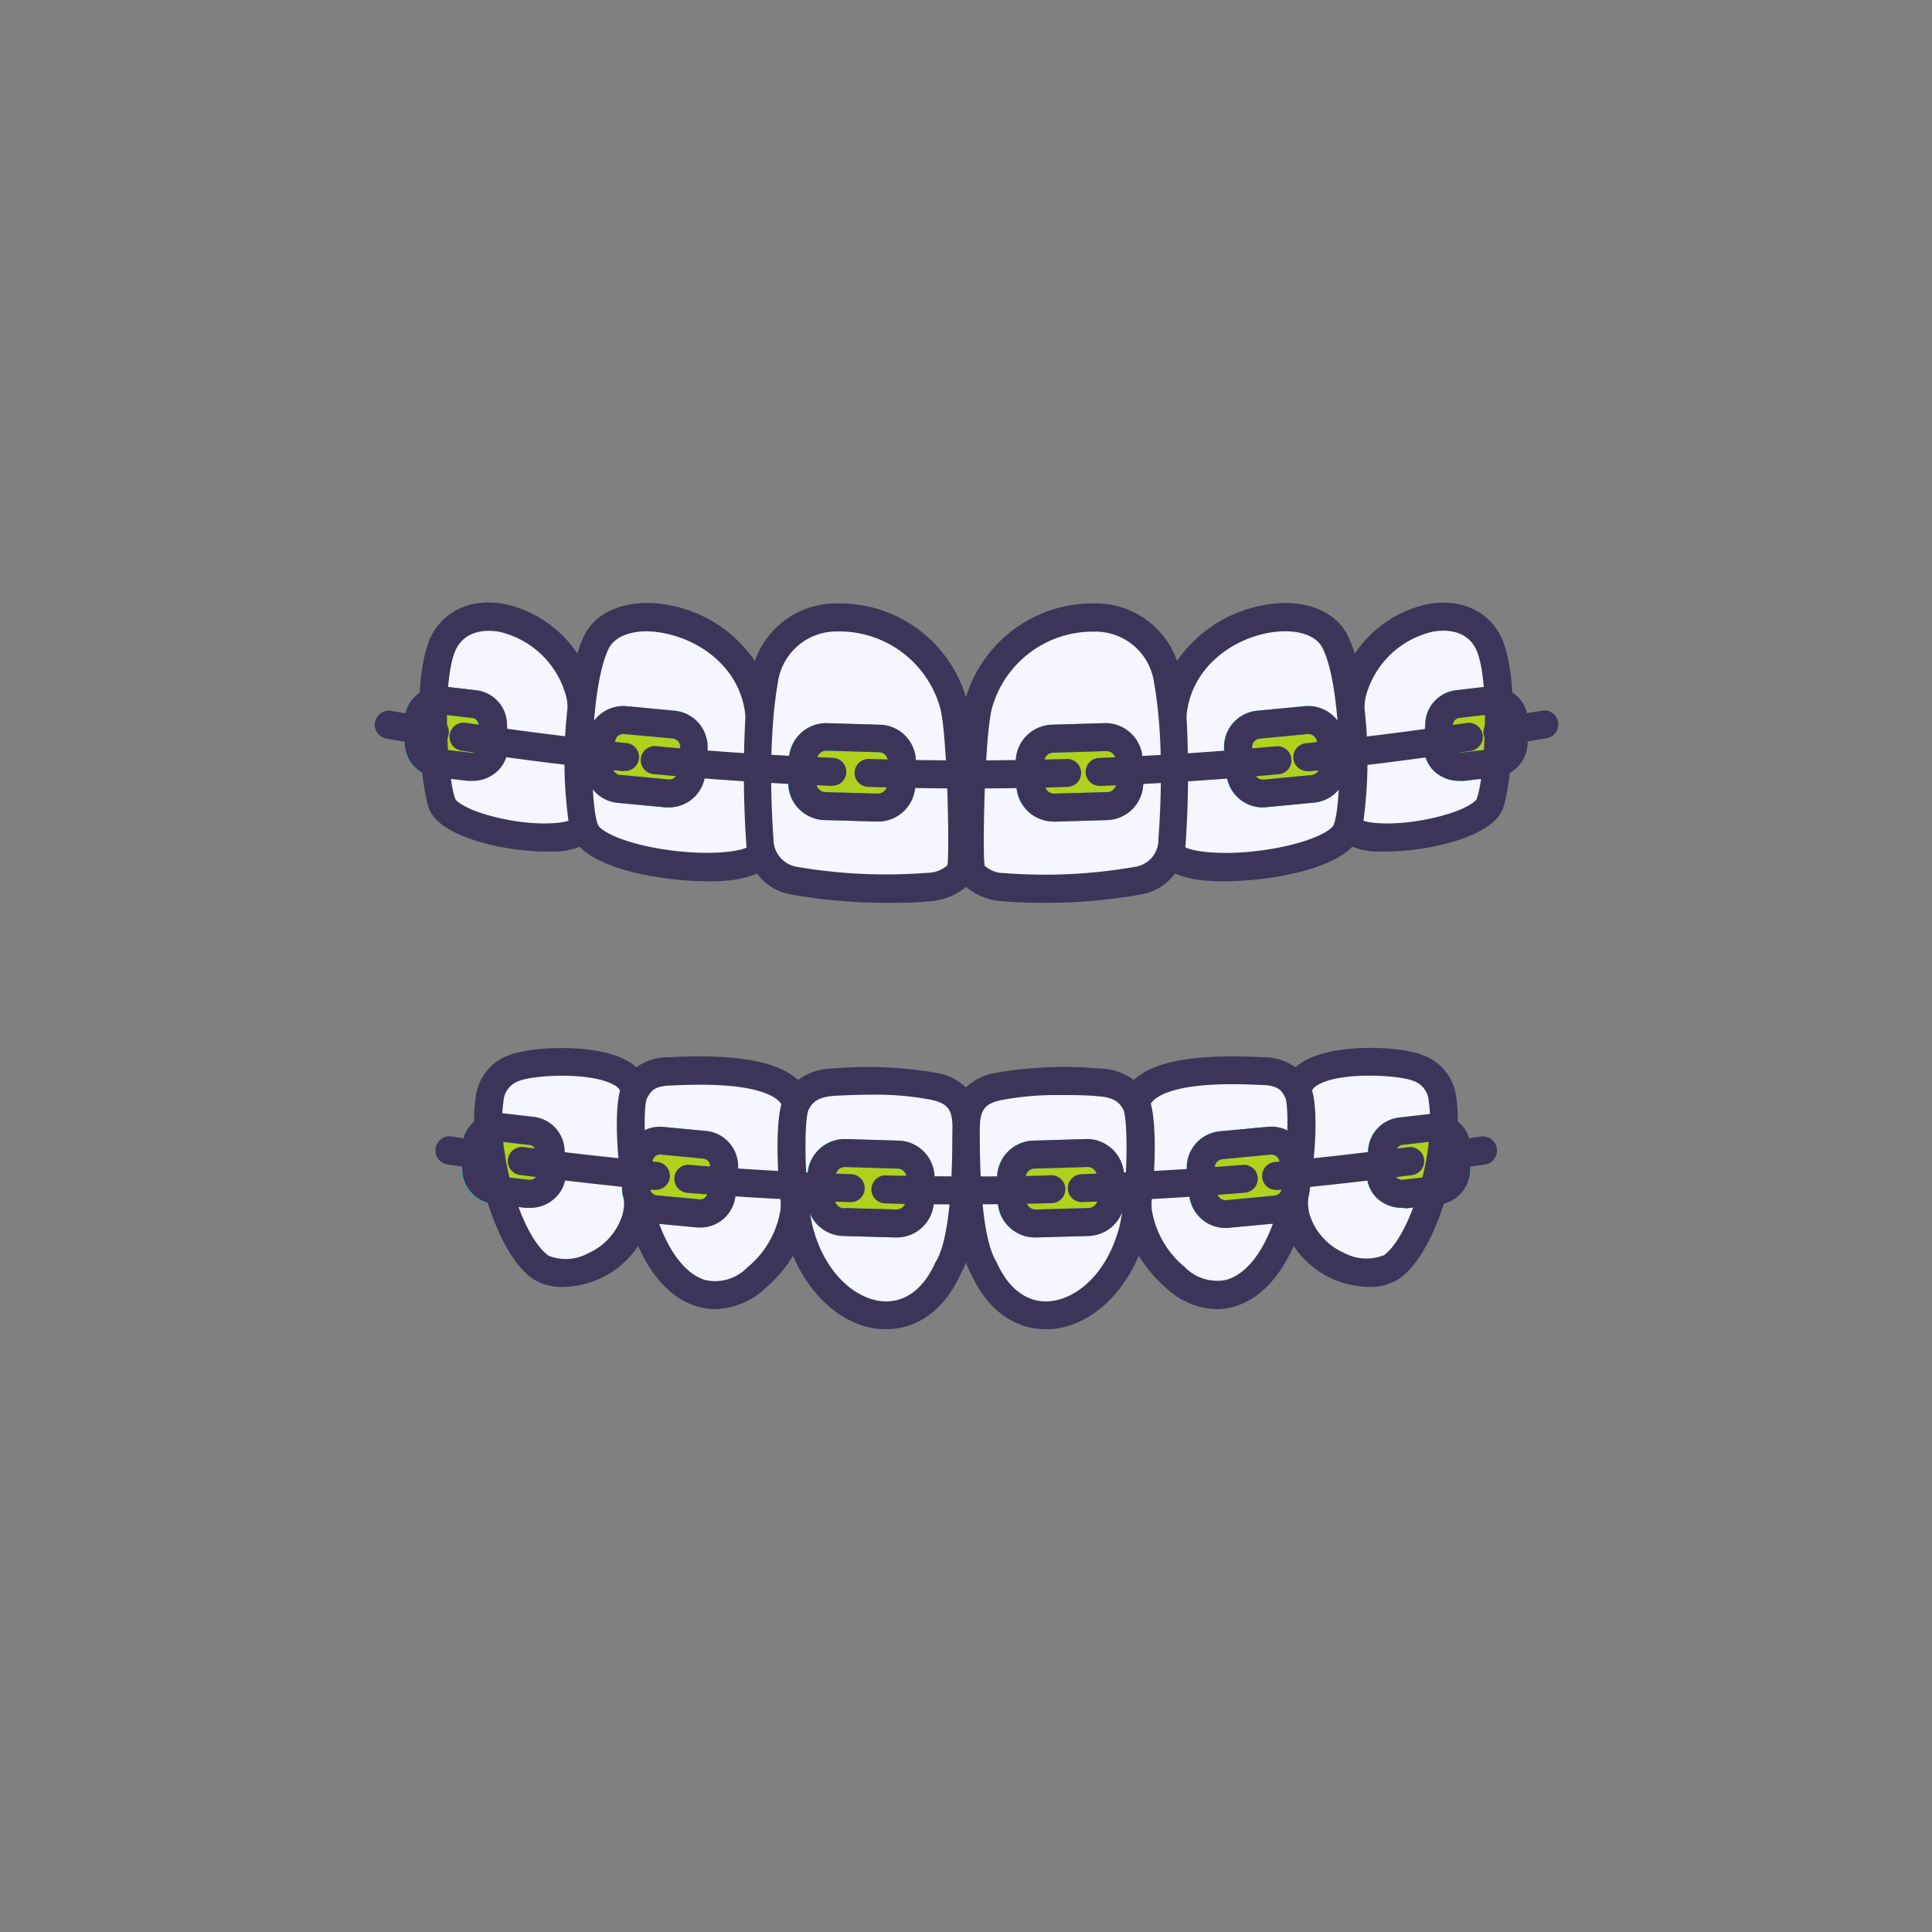
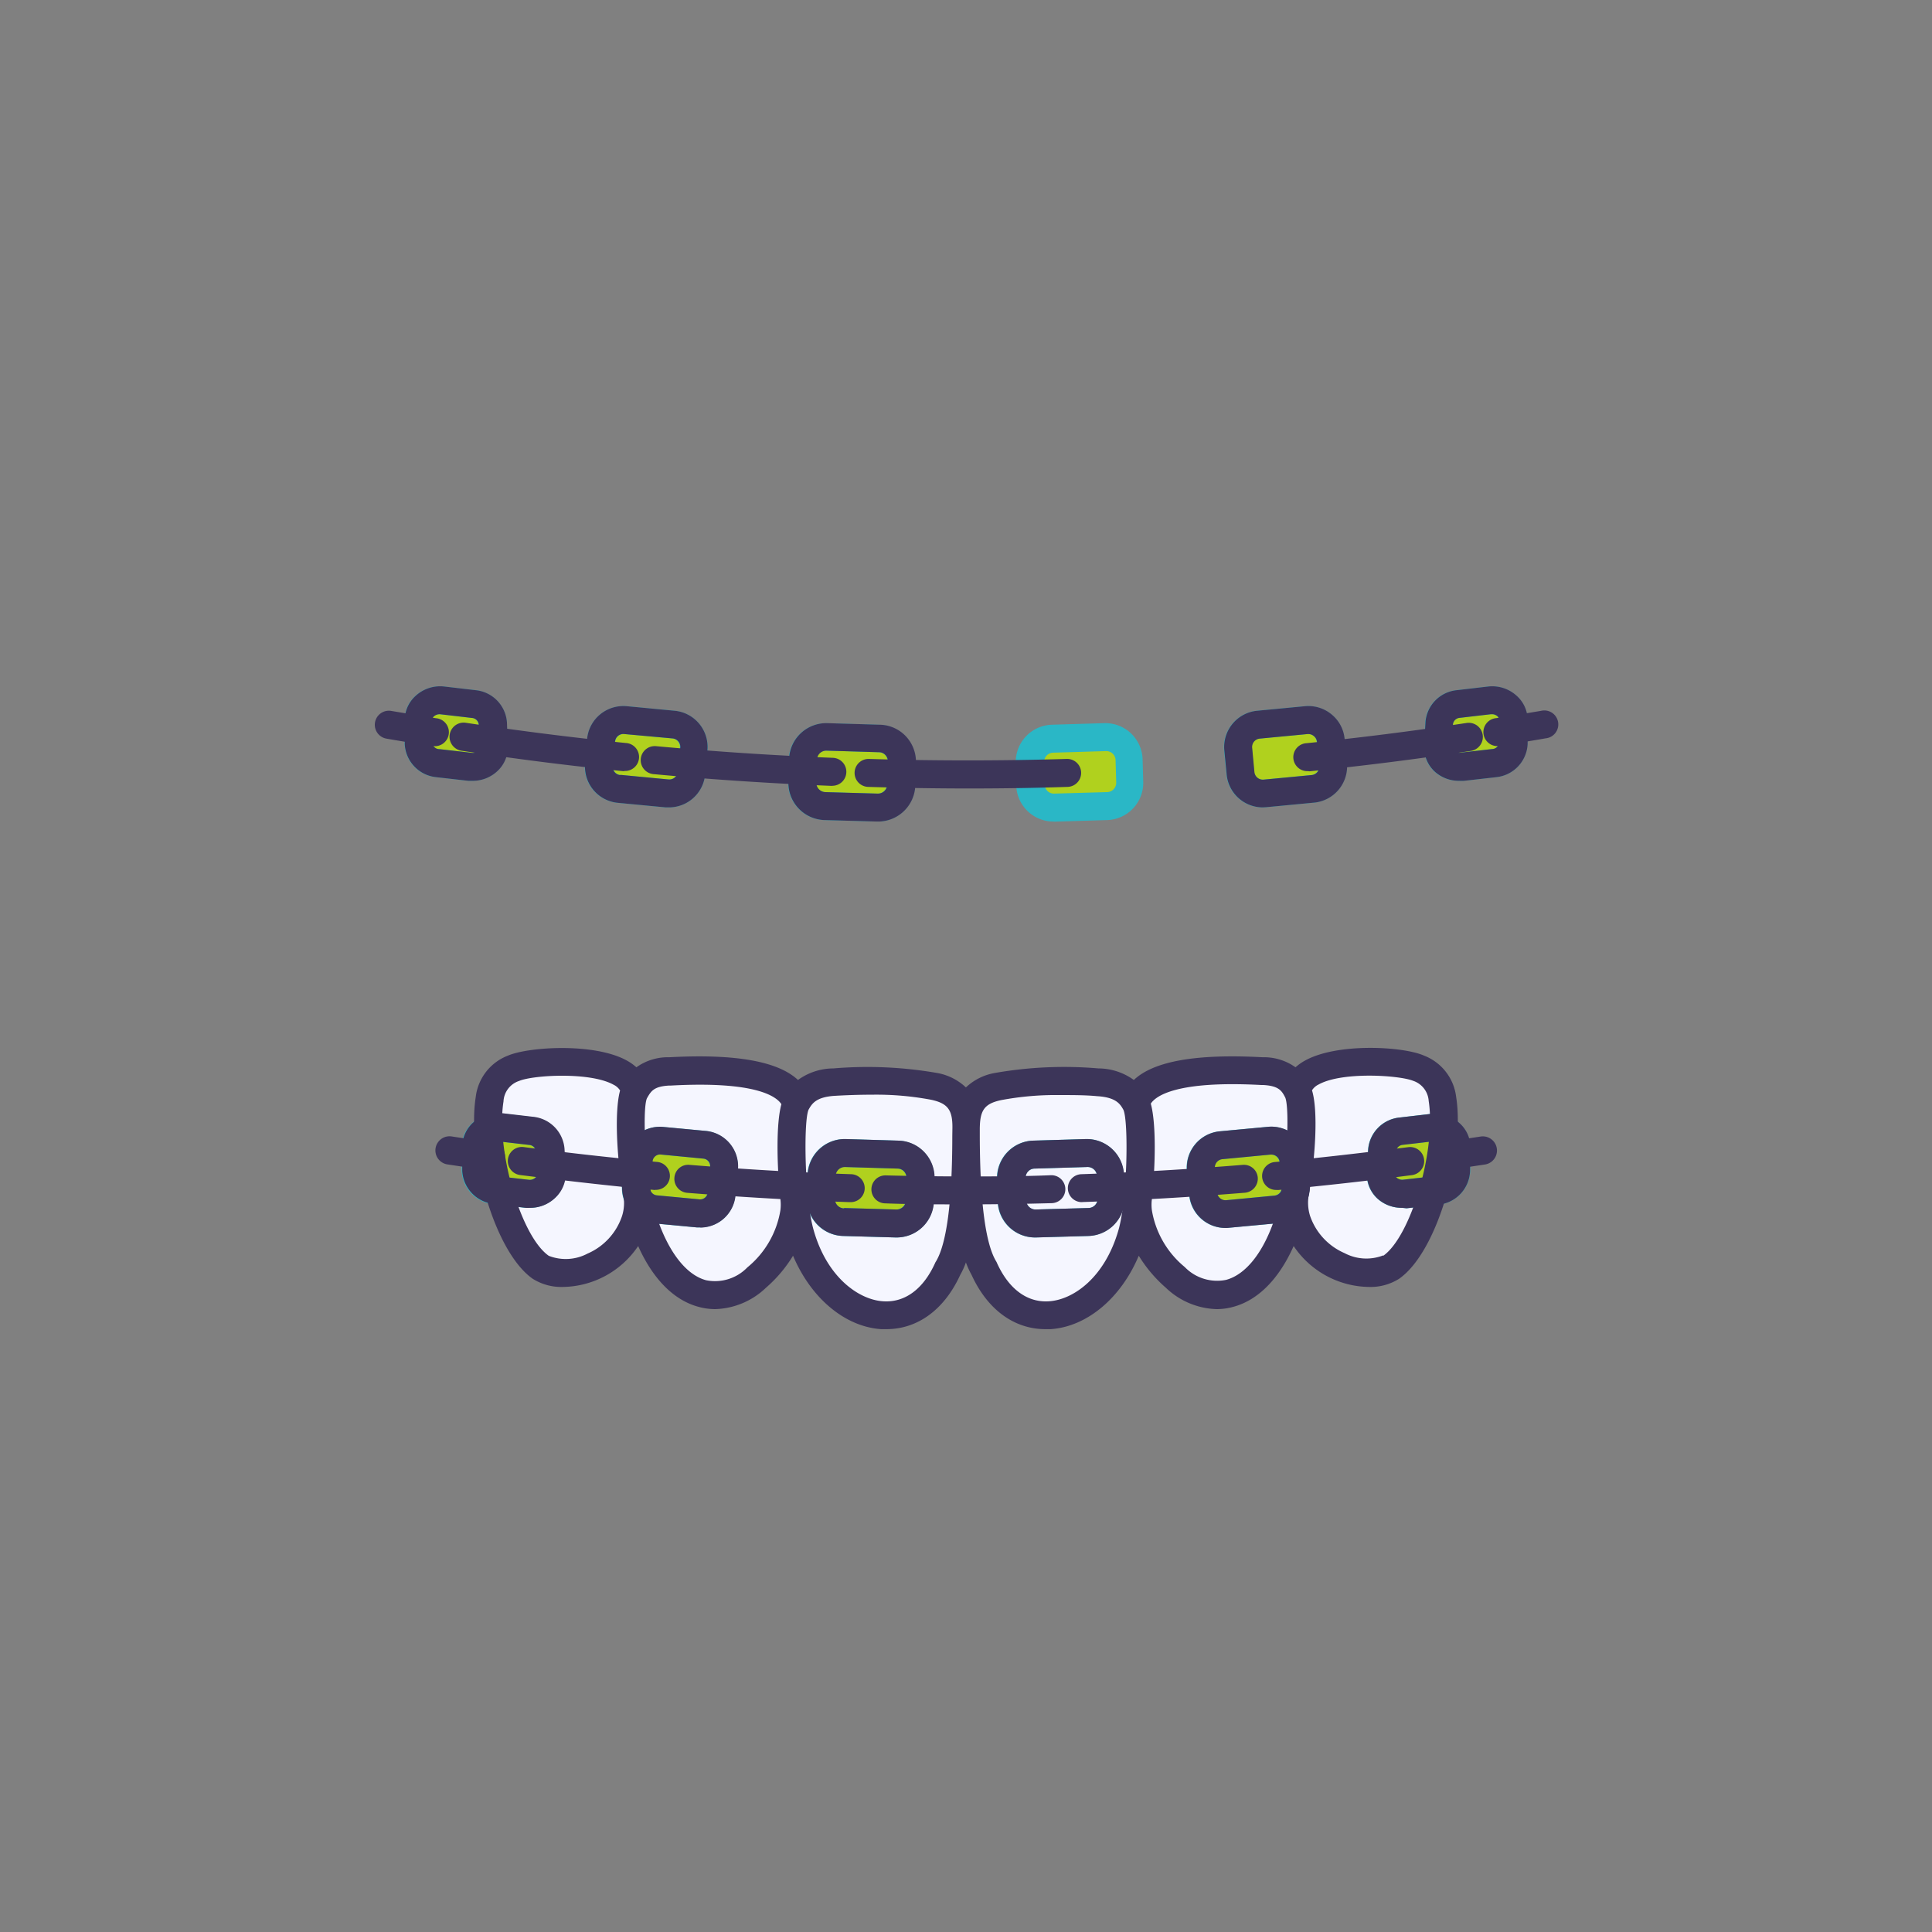
<svg xmlns="http://www.w3.org/2000/svg" id="Capa_1" data-name="Capa 1" viewBox="0 0 207.32 207.32">
  <rect x="0" y="0" width="207.32" height="207.32" fill="#808080" stroke="none" />
  <defs>
    <style>.cls-1{fill:#f5f6ff;}.cls-2{fill:#b0d11e;}.cls-3{fill:#2ab7c6;}.cls-4{fill:#3c3559;}</style>
  </defs>
  <path class="cls-1" d="M154.78,118.12a3.91,3.91,0,0,0-2.55-3.3c-2.34-1-12.45-1.47-13,2.42-.53-.94-1.15-2-3.61-2.13-2.19-.12-12.64-.81-13.74,3.42-.56-1-1.44-2.1-4.06-2.24a43.07,43.07,0,0,0-10.67.45c-2.25.47-3.27,1.58-3.46,3.68-.19-2.1-1.22-3.21-3.47-3.68a43.07,43.07,0,0,0-10.67-.45c-2.62.14-3.49,1.24-4.06,2.24-1.1-4.23-11.55-3.54-13.74-3.42-2.45.13-3.08,1.19-3.61,2.13-.57-3.89-10.67-3.43-13-2.42a3.93,3.93,0,0,0-2.55,3.3c-.59,3.68.57,10.28,2.5,14.45a6.52,6.52,0,0,0,9.77,2.91C67,134,68.34,131,68.3,127.87a.18.18,0,0,1,.35,0,17.74,17.74,0,0,0,.46,3.42c2.57,7.84,7.85,9.7,12.09,5.9,1.8-1.61,3.24-3.65,3.87-10a.19.19,0,0,1,.38,0,33.83,33.83,0,0,0,.63,6A10.41,10.41,0,0,0,87.71,137c3.83,5.62,10.87,6.29,14-.69,1.14-1.88,1.62-5.51,1.82-8.74a.13.13,0,0,1,.13-.12.12.12,0,0,1,.12.12c.2,3.23.68,6.86,1.82,8.74,3.14,7,10.18,6.31,14,.69a10.59,10.59,0,0,0,1.64-3.76,34.83,34.83,0,0,0,.62-6,.19.19,0,0,1,.38,0c.63,6.33,2.07,8.37,3.87,10,4.24,3.8,9.52,1.94,12.09-5.9a18.32,18.32,0,0,0,.47-3.42.17.17,0,0,1,.34,0c0,3.12,1.31,6.14,3.48,7.61a6.52,6.52,0,0,0,9.77-2.91C154.21,128.4,155.37,121.8,154.78,118.12Z" />
-   <path class="cls-1" d="M159.82,86.33c-1.31,3.14-14.49,5-15.16,2.21a6,6,0,0,1-.21.64c-1.25,2.88-11.53,4.57-16.38,3.61-1.37-.28-2.31-.76-2.49-1.48v0a4.23,4.23,0,0,1-3.43,3.23,57.84,57.84,0,0,1-14.53.7c-1.07-.09-2.83-.52-3.34-1.64a13.84,13.84,0,0,1-.65-4.38,13.84,13.84,0,0,1-.65,4.38c-.51,1.12-2.27,1.55-3.34,1.64a57.84,57.84,0,0,1-14.53-.7,4.23,4.23,0,0,1-3.43-3.23v0c-.85,3.29-17.27,1.56-18.87-2.13a6,6,0,0,1-.21-.64c-.67,2.79-13.85.93-15.16-2.21-.95-2.29-1.82-14,.3-17.62,2.86-4.89,11.6-2.19,14.13,4.69a.45.45,0,0,0,.87-.07,16.25,16.25,0,0,1,1.32-4.51c1.73-3.29,8.36-3.32,12.83,0,2.07,1.54,3.12,4.27,4,6.88a.41.41,0,0,0,.8-.1c.07-1,.16-1.93.26-2.52,1.86-10.75,17.9-7.92,20.38,2.73.21.88.39,1.79.55,2.7a.75.75,0,0,0,1.48,0c.16-.91.34-1.82.55-2.7,2.48-10.65,18.52-13.48,20.38-2.73,0,.28.09.65.14,1.06v.11c0,.42.09.88.12,1.35a.41.41,0,0,0,.8.1c.23-.66.46-1.33.72-2a10.92,10.92,0,0,1,3.29-4.9c4.47-3.32,11.1-3.29,12.83,0a16.25,16.25,0,0,1,1.32,4.51.45.45,0,0,0,.87.07c2.53-6.88,11.27-9.58,14.13-4.69C161.64,72.32,160.77,84,159.82,86.33Z" />
  <rect class="cls-2" x="86.11" y="79.18" width="10.62" height="7.4" rx="2.48" transform="translate(180.39 168.38) rotate(-178.33)" />
  <rect class="cls-2" x="64.35" y="77.5" width="9.97" height="7.4" rx="2.4" transform="translate(130.68 168.6) rotate(-174.57)" />
  <path class="cls-2" d="M47,81.88l3.42.39A2.21,2.21,0,0,0,53,80.08l-.13-2.47a2.28,2.28,0,0,0-2.06-2.06l-3.34-.39a2.23,2.23,0,0,0-2.58,2.13l0,2.47A2.25,2.25,0,0,0,47,81.88Z" />
  <path class="cls-2" d="M160.29,81.88l-3.43.39a2.21,2.21,0,0,1-2.56-2.19l.13-2.47a2.27,2.27,0,0,1,2.06-2.06l3.34-.39a2.23,2.23,0,0,1,2.58,2.13l0,2.47A2.25,2.25,0,0,1,160.29,81.88Z" />
  <rect class="cls-2" x="110.54" y="79.18" width="10.62" height="7.4" rx="2.48" transform="translate(-2.36 3.4) rotate(-1.67)" />
  <rect class="cls-2" x="132.95" y="77.5" width="9.97" height="7.4" rx="2.4" transform="translate(-7.06 13.41) rotate(-5.43)" />
  <rect class="cls-2" x="88.11" y="123.81" width="10.62" height="7.4" rx="2.48" transform="translate(183.09 257.69) rotate(-178.33)" />
  <rect class="cls-2" x="68.35" y="122.6" width="9.21" height="7.4" rx="2.31" transform="translate(133.64 258.93) rotate(-174.57)" />
-   <rect class="cls-2" x="108.54" y="123.81" width="10.62" height="7.4" rx="2.48" transform="translate(-3.66 3.36) rotate(-1.67)" />
  <rect class="cls-2" x="128.95" y="122.64" width="9.97" height="7.4" rx="2.4" transform="translate(-11.35 13.23) rotate(-5.43)" />
  <path class="cls-2" d="M53.11,127.7l3.43.39a2.21,2.21,0,0,0,2.56-2.2L59,123.42a2.24,2.24,0,0,0-2-2L53.57,121A2.21,2.21,0,0,0,51,123.1l0,2.48A2.25,2.25,0,0,0,53.11,127.7Z" />
  <path class="cls-2" d="M154.16,127.7l-3.43.39a2.22,2.22,0,0,1-2.57-2.2l.13-2.47a2.26,2.26,0,0,1,2.06-2l3.35-.39a2.22,2.22,0,0,1,2.57,2.12l0,2.48A2.25,2.25,0,0,1,154.16,127.7Z" />
  <path class="cls-3" d="M94.21,88.16H94.1L88.43,88h0a4,4,0,0,1-3.86-4.09l.07-2.44a4,4,0,0,1,4.1-3.86l5.66.17a4,4,0,0,1,3.86,4.09l-.07,2.44A4,4,0,0,1,94.21,88.16ZM88.52,85l5.66.16a1,1,0,0,0,1-1l.07-2.44a1,1,0,0,0-.26-.7,1,1,0,0,0-.69-.3l-5.66-.17h0a1,1,0,0,0-1,1L87.57,84a1,1,0,0,0,1,1Z" />
  <path class="cls-3" d="M71.79,86.64l-.37,0-5.15-.49h0a3.89,3.89,0,0,1-3.51-4.25L63,79.3a3.89,3.89,0,0,1,1.4-2.64,4,4,0,0,1,2.86-.88l5.14.49a3.92,3.92,0,0,1,3.52,4.26l-.25,2.58A3.91,3.91,0,0,1,71.79,86.64Zm-5.23-3.49,5.14.49a.89.89,0,0,0,1-.82l.25-2.58a.9.9,0,0,0-.81-1L67,78.77a.93.93,0,0,0-.66.2.92.92,0,0,0-.32.61l-.25,2.59a.91.91,0,0,0,.82,1Z" />
  <path class="cls-3" d="M50.69,83.79l-.46,0-3.43-.39h0a3.74,3.74,0,0,1-3.39-3.58l0-2.47a3.52,3.52,0,0,1,1.17-2.68,3.9,3.9,0,0,1,3.08-1l3.35.39a3.76,3.76,0,0,1,3.38,3.47L54.47,80a3.55,3.55,0,0,1-1.12,2.75A3.88,3.88,0,0,1,50.69,83.79Zm-3.55-3.4,3.43.39a.86.86,0,0,0,.72-.21.5.5,0,0,0,.18-.41l-.13-2.47a.79.79,0,0,0-.73-.65l-3.35-.39a.92.92,0,0,0-.71.21.53.53,0,0,0-.19.4l0,2.47a.76.76,0,0,0,.73.66Z" />
  <path class="cls-3" d="M156.57,83.79a3.86,3.86,0,0,1-2.65-1A3.55,3.55,0,0,1,152.8,80l.13-2.47a3.75,3.75,0,0,1,3.38-3.47l3.35-.39a3.88,3.88,0,0,1,3.07,1,3.53,3.53,0,0,1,1.18,2.68l0,2.47a3.74,3.74,0,0,1-3.4,3.58h0l-3.43.39A3.44,3.44,0,0,1,156.57,83.79Zm3.72-1.91h0Zm-.16-5.24H160l-3.35.39a.78.78,0,0,0-.73.65l-.13,2.47a.5.5,0,0,0,.18.41.88.88,0,0,0,.71.21l3.43-.39a.76.76,0,0,0,.74-.66l0-2.47a.53.53,0,0,0-.19-.4A.88.88,0,0,0,160.13,76.64Z" />
  <path class="cls-3" d="M113.05,88.16a4,4,0,0,1-4-3.86L109,81.86a4,4,0,0,1,3.86-4.09l5.66-.17a4,4,0,0,1,4.09,3.86l.07,2.44A4,4,0,0,1,118.83,88h0l-5.66.17Zm5.74-1.66h0Zm-.14-5.9h0l-5.66.17a1,1,0,0,0-.95,1l.07,2.44a1,1,0,0,0,.3.68,1,1,0,0,0,.71.27l5.66-.16a1,1,0,0,0,1-1l-.07-2.44A1,1,0,0,0,118.65,80.6Z" />
  <path class="cls-3" d="M135.48,86.64a3.9,3.9,0,0,1-3.88-3.53l-.25-2.58a3.92,3.92,0,0,1,3.52-4.26l5.14-.49a4,4,0,0,1,2.86.88,3.84,3.84,0,0,1,1.39,2.64l.25,2.58A3.9,3.9,0,0,1,141,86.13h0l-5.14.49Zm5.37-2h0Zm-.47-5.87h-.09l-5.14.49a.9.9,0,0,0-.81,1l.24,2.58a.92.92,0,0,0,1,.82l5.14-.49a.9.9,0,0,0,.81-1l-.24-2.58A.93.93,0,0,0,141,79,.9.9,0,0,0,140.38,78.77Z" />
  <path class="cls-3" d="M96.21,132.79H96.1l-5.67-.16h0a4,4,0,0,1-3.86-4.1l.07-2.43a4,4,0,0,1,4.1-3.87l5.66.17a4,4,0,0,1,3.86,4.09l-.07,2.44A4,4,0,0,1,96.21,132.79Zm-5.69-3.16,5.66.16a1,1,0,0,0,1-.95l.07-2.44a1,1,0,0,0-.26-.7,1,1,0,0,0-.69-.3l-5.66-.17h0a1,1,0,0,0-1,1l-.07,2.44a1,1,0,0,0,1,1Z" />
  <path class="cls-3" d="M75.12,131.71l-.37,0-4.57-.43h0a3.81,3.81,0,0,1-3.43-4.15l.26-2.77a3.81,3.81,0,0,1,4.15-3.43l4.57.43a3.83,3.83,0,0,1,3.44,4.15l-.27,2.77a3.79,3.79,0,0,1-1.36,2.58A3.84,3.84,0,0,1,75.12,131.71Zm-4.66-3.44,4.57.43a.8.8,0,0,0,.6-.18.88.88,0,0,0,.29-.54l.26-2.77a.81.81,0,0,0-.73-.88l-4.57-.44a.81.81,0,0,0-.88.73l-.26,2.77a.8.8,0,0,0,.72.88Z" />
  <path class="cls-3" d="M111.05,132.79a4,4,0,0,1-4-3.86l-.07-2.44a4,4,0,0,1,3.86-4.09l5.66-.17a4,4,0,0,1,4.09,3.86l.07,2.44a4,4,0,0,1-3.86,4.1h0l-5.66.16Zm5.74-1.66h0Zm-.14-5.9h0l-5.66.17a1,1,0,0,0-.95,1l.07,2.44a1,1,0,0,0,1,.95l5.67-.16a1,1,0,0,0,1-1l-.07-2.44A1,1,0,0,0,116.65,125.23Z" />
  <path class="cls-3" d="M131.48,131.77a3.9,3.9,0,0,1-3.88-3.53l-.25-2.58a3.92,3.92,0,0,1,3.52-4.26l5.14-.48a3.88,3.88,0,0,1,4.25,3.51l.25,2.58a3.92,3.92,0,0,1-3.52,4.26h0l-5.14.48A2.3,2.3,0,0,1,131.48,131.77Zm5.37-2h0Zm-.47-5.87h-.09l-5.14.49a.9.9,0,0,0-.81,1l.24,2.59a.91.91,0,0,0,1,.81l5.14-.49a.9.9,0,0,0,.81-1l-.24-2.59a.93.93,0,0,0-.33-.61A.9.9,0,0,0,136.38,123.9Z" />
  <path class="cls-3" d="M56.83,129.61a3.55,3.55,0,0,1-.46,0l-3.43-.39h0a3.77,3.77,0,0,1-3.4-3.58l0-2.48a3.54,3.54,0,0,1,1.17-2.68,3.88,3.88,0,0,1,3.08-1l3.34.39a3.74,3.74,0,0,1,3.38,3.46l.13,2.48a3.48,3.48,0,0,1-1.12,2.75A3.86,3.86,0,0,1,56.83,129.61Zm-3.55-3.4,3.43.39a.91.91,0,0,0,.72-.22.55.55,0,0,0,.18-.41l-.13-2.47a.8.8,0,0,0-.74-.64l-3.34-.39a.9.9,0,0,0-.72.2.55.55,0,0,0-.18.41l0,2.47a.78.78,0,0,0,.74.66Z" />
  <path class="cls-3" d="M150.44,129.61a3.86,3.86,0,0,1-2.65-1,3.48,3.48,0,0,1-1.12-2.75l.13-2.48a3.74,3.74,0,0,1,3.38-3.46l3.34-.39a3.9,3.9,0,0,1,3.08,1,3.54,3.54,0,0,1,1.17,2.68l0,2.47a3.78,3.78,0,0,1-3.4,3.59h0l-3.43.39Zm3.72-1.91h0Zm-.17-5.24h-.12l-3.34.39a.8.8,0,0,0-.74.64l-.13,2.47a.49.49,0,0,0,.18.41.9.9,0,0,0,.72.22l3.43-.39a.78.78,0,0,0,.74-.66l0-2.47a.55.55,0,0,0-.19-.41A.9.9,0,0,0,154,122.46Z" />
  <path class="cls-4" d="M140.36,82.75a1.5,1.5,0,0,1-.15-3c5.7-.58,11.48-1.31,17.17-2.17a1.5,1.5,0,1,1,.45,3c-5.74.87-11.57,1.61-17.32,2.19Z" />
-   <path class="cls-4" d="M118,84.33a1.5,1.5,0,0,1,0-3c6.28-.24,12.66-.67,18.94-1.25a1.5,1.5,0,0,1,.28,3c-6.34.59-12.77,1-19.11,1.26Z" />
  <path class="cls-4" d="M89.29,84.33h-.06c-6.34-.25-12.77-.67-19.11-1.26a1.5,1.5,0,0,1,.28-3c6.28.58,12.66,1,18.95,1.25a1.5,1.5,0,0,1-.06,3Z" />
  <path class="cls-4" d="M104,84.61c-3.62,0-7.24-.06-10.84-.17a1.5,1.5,0,1,1,.09-3c7.05.21,14.19.21,21.22,0a1.5,1.5,0,0,1,.09,3C111,84.56,107.49,84.61,104,84.61Z" />
  <path class="cls-4" d="M137,127.69a1.5,1.5,0,0,1-.13-3c4.72-.43,9.51-1,14.25-1.59a1.5,1.5,0,0,1,.39,3c-4.77.62-9.61,1.16-14.37,1.6Z" />
  <path class="cls-4" d="M116.12,129a1.5,1.5,0,0,1-.06-3c5.74-.19,11.55-.53,17.29-1a1.49,1.49,0,0,1,1.62,1.37,1.52,1.52,0,0,1-1.38,1.62c-5.78.47-11.64.81-17.42,1Z" />
  <path class="cls-4" d="M103.63,129.24c-2.87,0-5.78,0-8.66-.11a1.5,1.5,0,1,1,.08-3c2.85.07,5.74.11,8.58.11,3,0,6.11,0,9.15-.13a1.5,1.5,0,1,1,.08,3C109.79,129.19,106.69,129.24,103.63,129.24Z" />
  <path class="cls-4" d="M160.8,80.06a1.5,1.5,0,0,1-.23-3c1.6-.25,3.19-.51,4.79-.78a1.5,1.5,0,1,1,.5,2.95c-1.61.28-3.21.54-4.82.8Z" />
  <path class="cls-4" d="M67,82.75h-.15c-5.75-.58-11.57-1.32-17.32-2.19a1.5,1.5,0,0,1,.45-3c5.7.86,11.47,1.59,17.17,2.17a1.5,1.5,0,0,1-.15,3Z" />
  <path class="cls-4" d="M46.52,80.06l-.24,0c-1.6-.26-3.21-.52-4.82-.8A1.5,1.5,0,1,1,42,76.29c1.59.27,3.19.53,4.78.78a1.5,1.5,0,0,1-.23,3Z" />
  <path class="cls-4" d="M154.78,125.59a1.5,1.5,0,0,1-.21-3q2.16-.3,4.32-.63a1.5,1.5,0,1,1,.46,3c-1.46.22-2.91.44-4.36.64Z" />
  <path class="cls-4" d="M70.32,127.69h-.14c-4.76-.44-9.59-1-14.37-1.6a1.5,1.5,0,0,1,.39-3c4.74.62,9.53,1.16,14.25,1.59a1.5,1.5,0,0,1-.13,3Z" />
  <path class="cls-4" d="M91.22,129h-.06c-5.78-.2-11.64-.54-17.42-1a1.5,1.5,0,0,1-1.37-1.62A1.48,1.48,0,0,1,74,125c5.74.47,11.55.81,17.29,1a1.5,1.5,0,0,1,0,3Z" />
  <path class="cls-4" d="M52.58,125.59l-.21,0c-1.45-.2-2.9-.42-4.36-.64a1.5,1.5,0,0,1,.46-3q2.16.33,4.32.63a1.5,1.5,0,0,1-.21,3Z" />
  <path class="cls-4" d="M94.24,88.16h-.12L88.46,88h0A4,4,0,0,1,84.6,83.9l.07-2.44a4,4,0,0,1,4.09-3.86l5.67.17A3.94,3.94,0,0,1,97.2,79a4,4,0,0,1,1.09,2.85l-.07,2.44A4,4,0,0,1,94.24,88.16ZM88.55,85l5.66.16a1,1,0,0,0,1-1l.07-2.44a1,1,0,0,0-.27-.7.93.93,0,0,0-.68-.3l-5.66-.17h0a1,1,0,0,0-1,1L87.6,84a1,1,0,0,0,1,1Z" />
  <path class="cls-4" d="M71.82,86.64l-.38,0-5.14-.49h0a3.89,3.89,0,0,1-3.51-4.25L63,79.3a3.89,3.89,0,0,1,1.4-2.64,3.93,3.93,0,0,1,2.85-.88l5.15.49a3.9,3.9,0,0,1,3.51,4.26l-.24,2.58A3.91,3.91,0,0,1,71.82,86.64Zm-5.24-3.49,5.15.49a.91.91,0,0,0,1-.82L73,80.24a.91.91,0,0,0-.82-1L67,78.77a.89.89,0,0,0-1,.81l-.25,2.59a.9.9,0,0,0,.81,1Z" />
  <path class="cls-4" d="M50.72,83.79l-.46,0-3.43-.39h0a3.76,3.76,0,0,1-3.4-3.58l0-2.47a3.52,3.52,0,0,1,1.17-2.68,3.89,3.89,0,0,1,3.08-1l3.34.39a3.74,3.74,0,0,1,3.38,3.47L54.49,80a3.48,3.48,0,0,1-1.12,2.75A3.86,3.86,0,0,1,50.72,83.79Zm-3.55-3.4,3.43.39a.86.86,0,0,0,.72-.21.5.5,0,0,0,.18-.41l-.13-2.47a.79.79,0,0,0-.74-.65l-3.34-.39a.92.92,0,0,0-.71.21.5.5,0,0,0-.19.4l0,2.47a.77.77,0,0,0,.74.66Z" />
  <path class="cls-4" d="M156.6,83.79a3.86,3.86,0,0,1-2.65-1A3.52,3.52,0,0,1,152.83,80l.13-2.47a3.74,3.74,0,0,1,3.38-3.47l3.34-.39a3.89,3.89,0,0,1,3.08,1,3.52,3.52,0,0,1,1.17,2.68l0,2.47a3.76,3.76,0,0,1-3.4,3.58h0l-3.43.39A3.55,3.55,0,0,1,156.6,83.79Zm3.72-1.91h0Zm-.16-5.24H160l-3.34.39a.79.79,0,0,0-.74.65l-.12,2.47a.52.52,0,0,0,.17.41.9.9,0,0,0,.72.21l3.43-.39a.77.77,0,0,0,.74-.66l0-2.47a.52.52,0,0,0-.18-.4A.9.9,0,0,0,160.16,76.64Z" />
-   <path class="cls-4" d="M113.08,88.16a4,4,0,0,1-4-3.86L109,81.86a4,4,0,0,1,3.86-4.09l5.66-.17a4,4,0,0,1,4.09,3.86l.07,2.44A4,4,0,0,1,118.86,88h0l-5.66.17Zm5.74-1.66h0Zm-.15-5.9h0l-5.66.17a.93.93,0,0,0-.68.3,1,1,0,0,0-.27.7l.07,2.44a1,1,0,0,0,.31.68.93.93,0,0,0,.7.27l5.66-.16a1,1,0,0,0,1-1l-.07-2.44A1,1,0,0,0,118.67,80.6Z" />
  <path class="cls-4" d="M135.51,86.64a3.9,3.9,0,0,1-3.88-3.53l-.25-2.58a3.91,3.91,0,0,1,3.52-4.26l5.14-.49a3.91,3.91,0,0,1,2.85.88,3.85,3.85,0,0,1,1.4,2.64l.25,2.58A3.91,3.91,0,0,1,141,86.13h0l-5.14.49Zm5.37-2h0Zm-.47-5.87h-.09l-5.14.49a.9.9,0,0,0-.81,1l.24,2.58a.91.91,0,0,0,1,.82l5.15-.49a.91.91,0,0,0,.81-1l-.25-2.58A.88.88,0,0,0,141,79,.9.9,0,0,0,140.41,78.77Z" />
  <path class="cls-4" d="M96.24,132.79h-.12l-5.66-.16h0a4,4,0,0,1-3.86-4.1l.07-2.43a4,4,0,0,1,4.09-3.87l5.67.17a3.94,3.94,0,0,1,2.77,1.24,4,4,0,0,1,1.09,2.85l-.07,2.44A4,4,0,0,1,96.24,132.79Zm-5.69-3.16,5.66.16a1,1,0,0,0,1-.95l.07-2.44a1,1,0,0,0-.27-.7.93.93,0,0,0-.68-.3l-5.66-.17h0a1,1,0,0,0-1,1l-.07,2.44a1,1,0,0,0,1,1Z" />
  <path class="cls-4" d="M75.15,131.71l-.37,0-4.57-.43h0a3.81,3.81,0,0,1-3.43-4.15l.26-2.77a3.79,3.79,0,0,1,4.15-3.43l4.57.43a3.81,3.81,0,0,1,3.43,4.15l-.26,2.77a3.81,3.81,0,0,1-3.78,3.45Zm-4.66-3.44,4.57.43a.78.78,0,0,0,.59-.18.79.79,0,0,0,.29-.54l.27-2.77a.81.81,0,0,0-.73-.88l-4.57-.44a.81.81,0,0,0-.88.73l-.27,2.77a.81.81,0,0,0,.73.88Z" />
  <path class="cls-4" d="M111.08,132.79a4,4,0,0,1-4-3.86l-.07-2.44a4,4,0,0,1,3.86-4.09l5.66-.17a4,4,0,0,1,4.09,3.86l.07,2.44a4,4,0,0,1-3.86,4.1h0l-5.66.16Zm5.74-1.66h0Zm-.15-5.9h0l-5.66.17a.93.93,0,0,0-.68.3,1,1,0,0,0-.27.7l.07,2.44a1,1,0,0,0,1,.95l5.66-.16a1,1,0,0,0,1-1l-.07-2.44A1,1,0,0,0,116.67,125.23Z" />
  <path class="cls-4" d="M131.51,131.77a3.9,3.9,0,0,1-3.88-3.53l-.25-2.58a3.91,3.91,0,0,1,3.52-4.26l5.14-.48a3.82,3.82,0,0,1,2.85.87,3.87,3.87,0,0,1,1.4,2.64l.25,2.58a3.92,3.92,0,0,1-3.52,4.26h0l-5.14.48A2.36,2.36,0,0,1,131.51,131.77Zm5.37-2h0Zm-.47-5.87h-.09l-5.14.49a.9.9,0,0,0-.81,1l.24,2.59a.91.91,0,0,0,1,.81l5.15-.49a.9.9,0,0,0,.81-1l-.25-2.59a.88.88,0,0,0-.32-.61A.9.9,0,0,0,136.41,123.9Z" />
  <path class="cls-4" d="M56.86,129.61a3.44,3.44,0,0,1-.46,0L53,129.19h0a3.77,3.77,0,0,1-3.4-3.58l0-2.48a3.55,3.55,0,0,1,1.18-2.68,3.87,3.87,0,0,1,3.07-1l3.35.39a3.75,3.75,0,0,1,3.38,3.46l.13,2.48a3.55,3.55,0,0,1-1.12,2.75A3.86,3.86,0,0,1,56.86,129.61Zm-3.55-3.4,3.43.39a.88.88,0,0,0,.71-.22.49.49,0,0,0,.18-.41l-.13-2.47a.77.77,0,0,0-.73-.64l-3.34-.39a.89.89,0,0,0-.72.2.55.55,0,0,0-.19.41l0,2.47a.78.78,0,0,0,.74.66Z" />
  <path class="cls-4" d="M150.47,129.61a3.88,3.88,0,0,1-2.66-1,3.55,3.55,0,0,1-1.12-2.75l.13-2.48a3.76,3.76,0,0,1,3.38-3.46l3.35-.39a3.91,3.91,0,0,1,3.08,1,3.54,3.54,0,0,1,1.17,2.68l-.05,2.47a3.76,3.76,0,0,1-3.39,3.59h0l-3.42.39Zm3.71-1.91h0Zm-.16-5.24h-.12l-3.35.39a.79.79,0,0,0-.73.64l-.13,2.47a.49.49,0,0,0,.18.41.9.9,0,0,0,.72.22l3.42-.39a.77.77,0,0,0,.74-.66l.05-2.47a.55.55,0,0,0-.19-.41A.9.9,0,0,0,154,122.46Z" />
  <path class="cls-4" d="M156.26,117.73a5.44,5.44,0,0,0-3.44-4.45c-2.24-1-9.34-1.4-12.8.54a5.25,5.25,0,0,0-1,.71,5.84,5.84,0,0,0-3.36-1.08h-.2c-7.11-.38-11.65.42-13.79,2.44a6.52,6.52,0,0,0-3.8-1.24,43.09,43.09,0,0,0-11.06.48,6,6,0,0,0-3.16,1.56,6,6,0,0,0-3.15-1.56,43.64,43.64,0,0,0-11.07-.48,6.52,6.52,0,0,0-3.8,1.24c-2.14-2-6.68-2.82-13.78-2.44h-.21a5.81,5.81,0,0,0-3.35,1.08,5.34,5.34,0,0,0-1-.71c-3.46-1.94-10.56-1.5-12.79-.54a5.43,5.43,0,0,0-3.45,4.45c-.93,5.85,1.92,16.55,6.11,19.49a5.76,5.76,0,0,0,3.26.88,9.89,9.89,0,0,0,8.06-4.39c1.57,3.52,3.82,5.82,6.5,6.53a6.74,6.74,0,0,0,1.77.24,8.21,8.21,0,0,0,5.44-2.29,14.58,14.58,0,0,0,2.91-3.44c1.91,4.52,5.53,7.61,9.45,7.88l.56,0c3.36,0,6.22-2.09,7.93-5.82a8.32,8.32,0,0,0,.61-1.34,9.28,9.28,0,0,0,.61,1.34c1.71,3.73,4.57,5.82,7.93,5.82l.56,0c3.92-.27,7.55-3.36,9.45-7.88a14.79,14.79,0,0,0,2.91,3.44,8.21,8.21,0,0,0,5.44,2.29,6.63,6.63,0,0,0,1.77-.24c2.68-.71,4.93-3,6.5-6.53a9.89,9.89,0,0,0,8.07,4.39,5.75,5.75,0,0,0,3.25-.88C154.34,134.28,157.19,123.58,156.26,117.73ZM63.05,134.52a5,5,0,0,1-4.16.24c-3-2.08-5.69-11.36-4.86-16.56A2.43,2.43,0,0,1,55.69,116c1.5-.64,7.63-1,10.15.4a1.69,1.69,0,0,1,.7.62c-.61,2.21-.37,7.17.33,11.13a4.64,4.64,0,0,1-.12,2.34A6.71,6.71,0,0,1,63.05,134.52Zm20.69-5.86a4.61,4.61,0,0,1,0,1.23A10,10,0,0,1,80.2,136a4.82,4.82,0,0,1-4.43,1.38c-2.13-.57-4-3-5.24-6.63-1.35-4.15-1.62-11.74-1.11-12.89.44-.77.73-1.28,2.39-1.37H72c9.16-.5,11.33,1.19,11.85,2C83.27,120.59,83.36,125.07,83.74,128.66Zm18.45-6.73c0,7-.61,11.54-1.75,13.43a.83.83,0,0,0-.09.16c-1.27,2.82-3.26,4.28-5.59,4.12-2.64-.18-6-2.59-7.43-7.57-1-3.37-1.12-11.78-.56-13,.35-.61.77-1.36,2.84-1.48,1.22-.07,2.58-.12,4-.12a31.74,31.74,0,0,1,6.29.54c1.83.39,2.35,1.1,2.3,3.18ZM120,132.07c-1.46,5-4.78,7.39-7.43,7.57-2.32.16-4.32-1.3-5.59-4.12a.8.8,0,0,0-.08-.16c-1.15-1.89-1.74-6.41-1.76-13.43v-.7c0-2.08.47-2.79,2.3-3.18a31.8,31.8,0,0,1,6.29-.54c1.41,0,2.77,0,4,.12,2.06.12,2.49.87,2.82,1.46C121.11,120.29,121,128.7,120,132.07Zm16.8-1.36c-1.2,3.65-3.1,6.06-5.23,6.63a4.83,4.83,0,0,1-4.44-1.38,10,10,0,0,1-3.52-6.07,4.61,4.61,0,0,1,0-1.23c.38-3.59.47-8.07-.12-10.23.52-.8,2.69-2.49,11.84-2h.21c1.67.09,2,.6,2.38,1.35C138.42,119,138.15,126.56,136.79,130.71Zm11.64,4a5,5,0,0,1-4.16-.24,6.74,6.74,0,0,1-3.7-4,4.75,4.75,0,0,1-.12-2.34c.7-4,1-8.92.33-11.13a1.69,1.69,0,0,1,.7-.62c2.53-1.41,8.66-1,10.15-.4a2.44,2.44,0,0,1,1.67,2.16C154.13,123.4,151.4,132.68,148.43,134.76Z" />
-   <path class="cls-4" d="M160.85,67.91c-1.49-2.55-4.36-3.7-7.68-3.07a12.52,12.52,0,0,0-7.8,5.32,12.21,12.21,0,0,0-.81-2.08c-1.45-2.76-5.13-4-9.36-3.06a14.31,14.31,0,0,0-8.89,5.9,9.25,9.25,0,0,0-8.84-6.17,14.22,14.22,0,0,0-13.81,10.06A14.17,14.17,0,0,0,90.21,64.75h-.36A9.25,9.25,0,0,0,81,70.92,14.32,14.32,0,0,0,72.13,65c-4.24-.9-7.92.31-9.37,3.06a11.46,11.46,0,0,0-.8,2.08,12.57,12.57,0,0,0-7.81-5.32c-3.31-.63-6.18.52-7.68,3.07-2.49,4.26-1.38,16.56-.38,19,1.25,3,8.22,4.49,12.51,4.49.42,0,.82,0,1.18,0a8.48,8.48,0,0,0,2.43-.51c2.5,2.6,9.27,3.7,13.81,3.7.61,0,1.19,0,1.7-.06a10.47,10.47,0,0,0,3.52-.77,5.71,5.71,0,0,0,3.62,2.24,57.78,57.78,0,0,0,10.42.9c1.55,0,3.07,0,4.52-.17a6.69,6.69,0,0,0,3.86-1.54,6.71,6.71,0,0,0,3.87,1.54c1.44.12,3,.17,4.51.17a58,58,0,0,0,10.43-.9,5.71,5.71,0,0,0,3.61-2.24,10.47,10.47,0,0,0,3.52.77q.78.06,1.71.06c4.53,0,11.3-1.1,13.8-3.71a8.14,8.14,0,0,0,2.43.52c.36,0,.76,0,1.18,0,4.29,0,11.26-1.47,12.51-4.49C162.23,84.47,163.34,72.17,160.85,67.91ZM53.35,87.73c-3.06-.72-4.35-1.67-4.49-2-.87-2.1-1.56-13.28.2-16.3,1.19-2,3.56-1.81,4.53-1.63a9.66,9.66,0,0,1,7.18,7,4.26,4.26,0,0,1,.09,1.55A48.44,48.44,0,0,0,61,88.07C60,88.43,57,88.6,53.35,87.73ZM71,91.11c-4.64-.76-6.6-2.06-6.82-2.57-1-2.34-.92-15,1.2-19.06C66.21,68,68.66,67.35,71.5,68c3.86.82,7.88,3.77,8.46,8.57a5.41,5.41,0,0,1,0,.9,110.41,110.41,0,0,0,.15,13.48C79.18,91.42,75.75,91.87,71,91.11Zm30.61,1.78a3.16,3.16,0,0,1-2.1.77A56.42,56.42,0,0,1,85.42,93,3,3,0,0,1,83,90c-.17-2.3-.64-10.3.46-16.69a6.36,6.36,0,0,1,6.47-5.55,11.23,11.23,0,0,1,11,8.36C101.7,79.46,101.91,92.32,101.65,92.89ZM124.31,90a2.94,2.94,0,0,1-2.41,3,55.93,55.93,0,0,1-14.13.69,3.12,3.12,0,0,1-2.09-.77c-.27-.57-.06-13.42.73-16.78a11.22,11.22,0,0,1,10.7-8.36h.27a6.35,6.35,0,0,1,6.47,5.55C125,79.69,124.48,87.69,124.31,90Zm18.79-1.45c-.22.51-2.18,1.81-6.82,2.57s-8.13.31-9.08-.2a110.41,110.41,0,0,0,.15-13.48,5.41,5.41,0,0,1,0-.9c.58-4.8,4.61-7.76,8.46-8.57,2.85-.6,5.29,0,6.08,1.52C144,73.51,144.11,86.2,143.1,88.54Zm15.36-2.82c-.14.34-1.43,1.29-4.49,2-3.69.87-6.68.7-7.66.34a48.51,48.51,0,0,0,.15-11.73,4.49,4.49,0,0,1,.09-1.55,9.66,9.66,0,0,1,7.18-7c1-.18,3.34-.39,4.53,1.63C160,72.44,159.33,83.62,158.46,85.72Z" />
</svg>